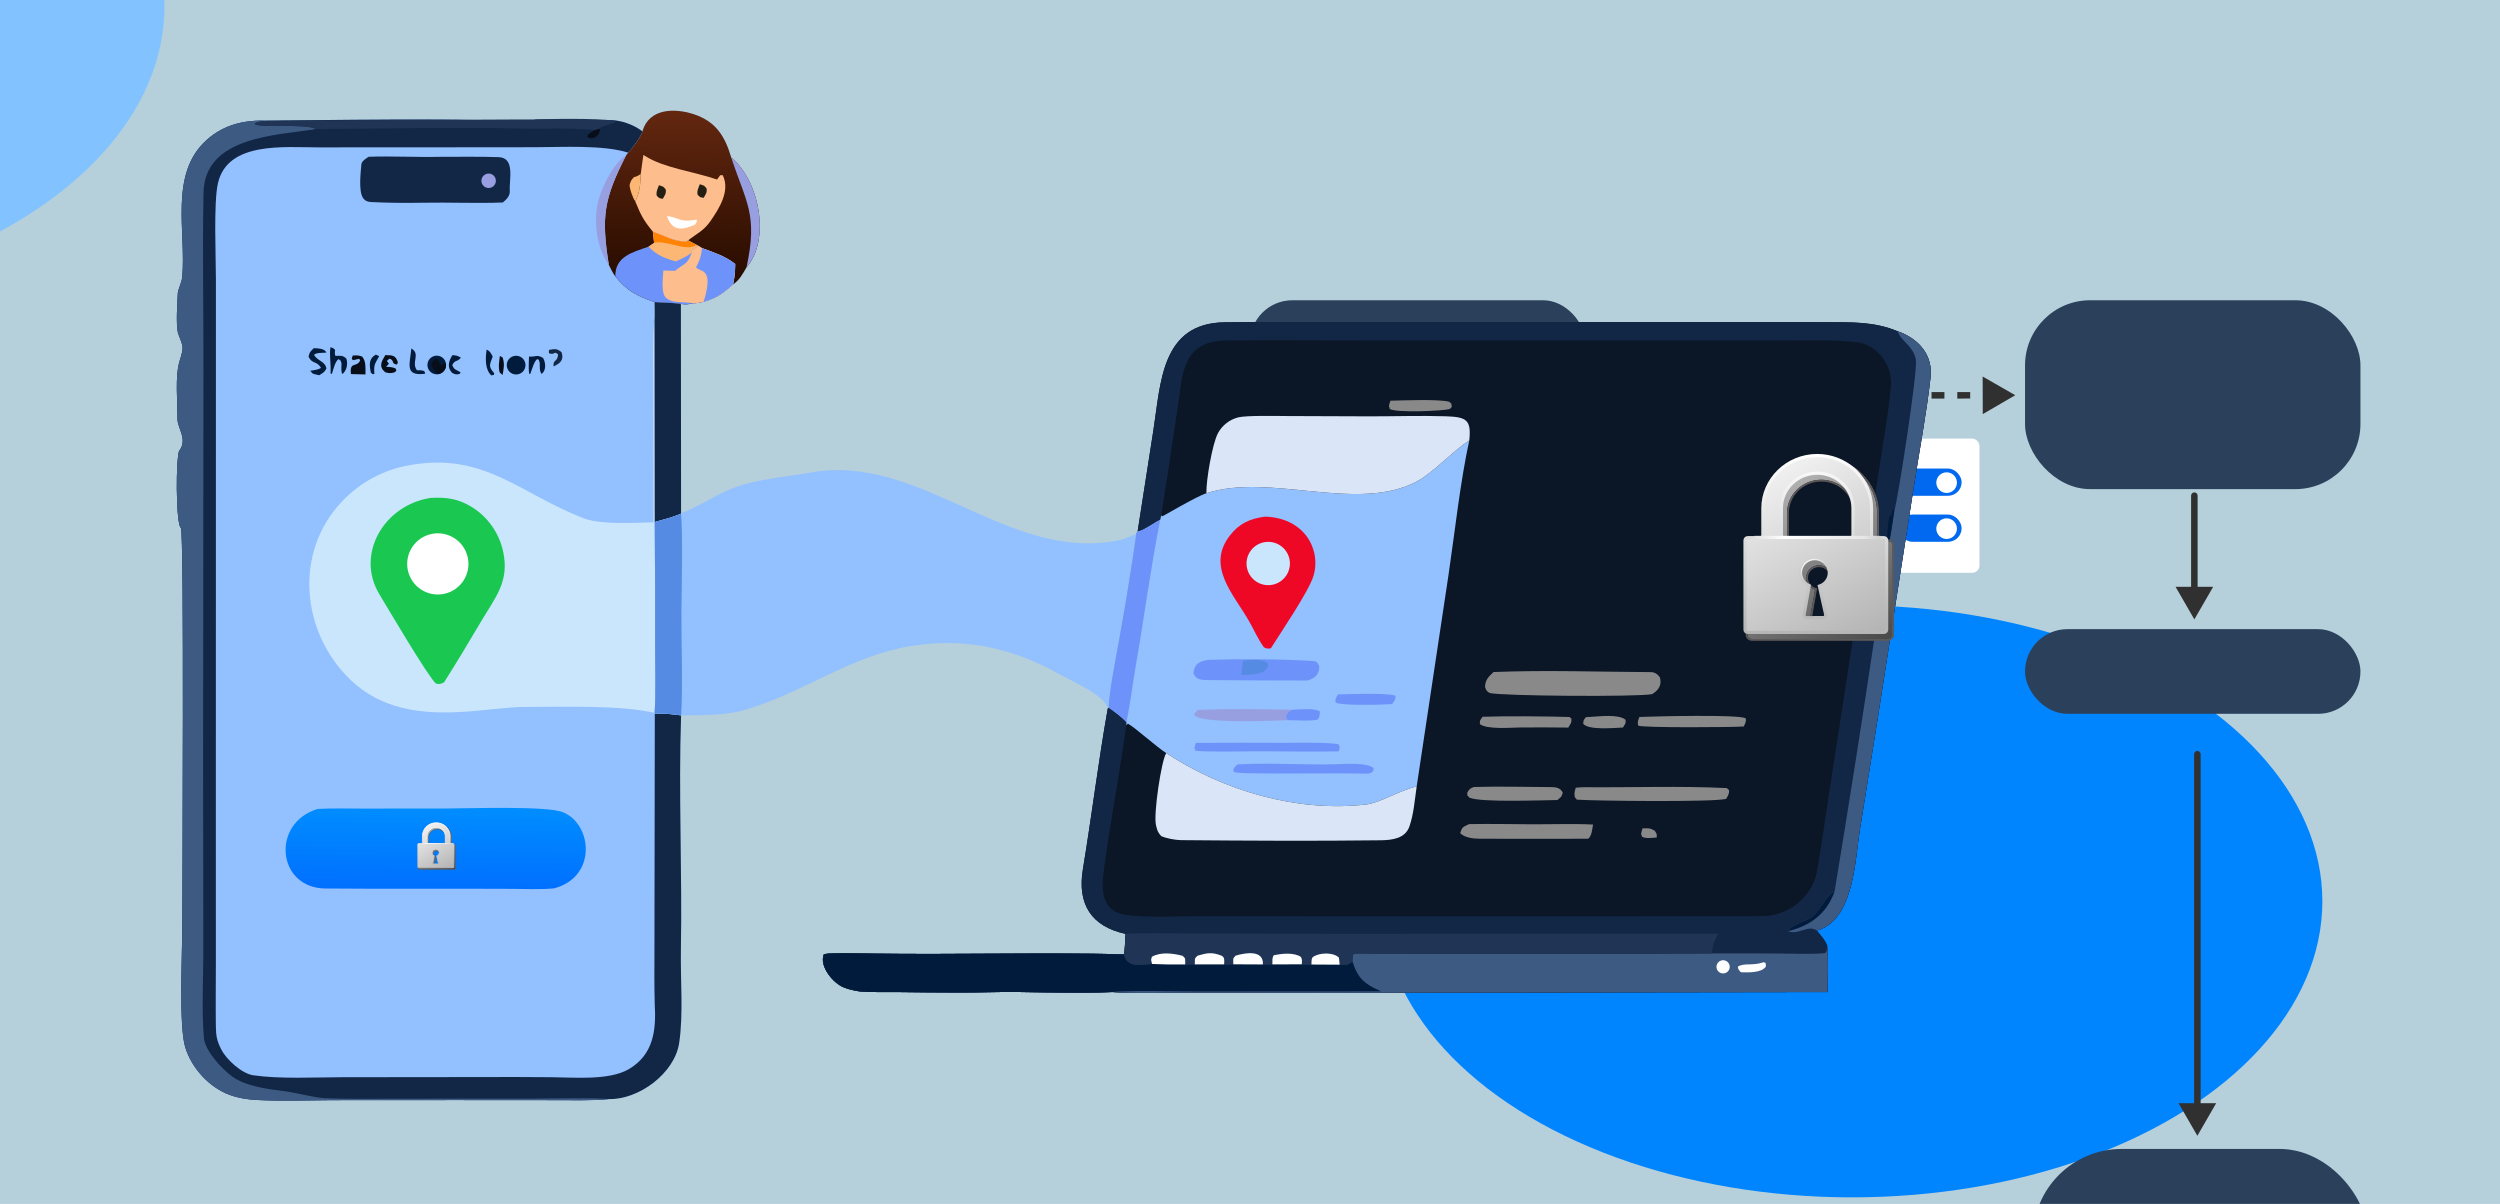
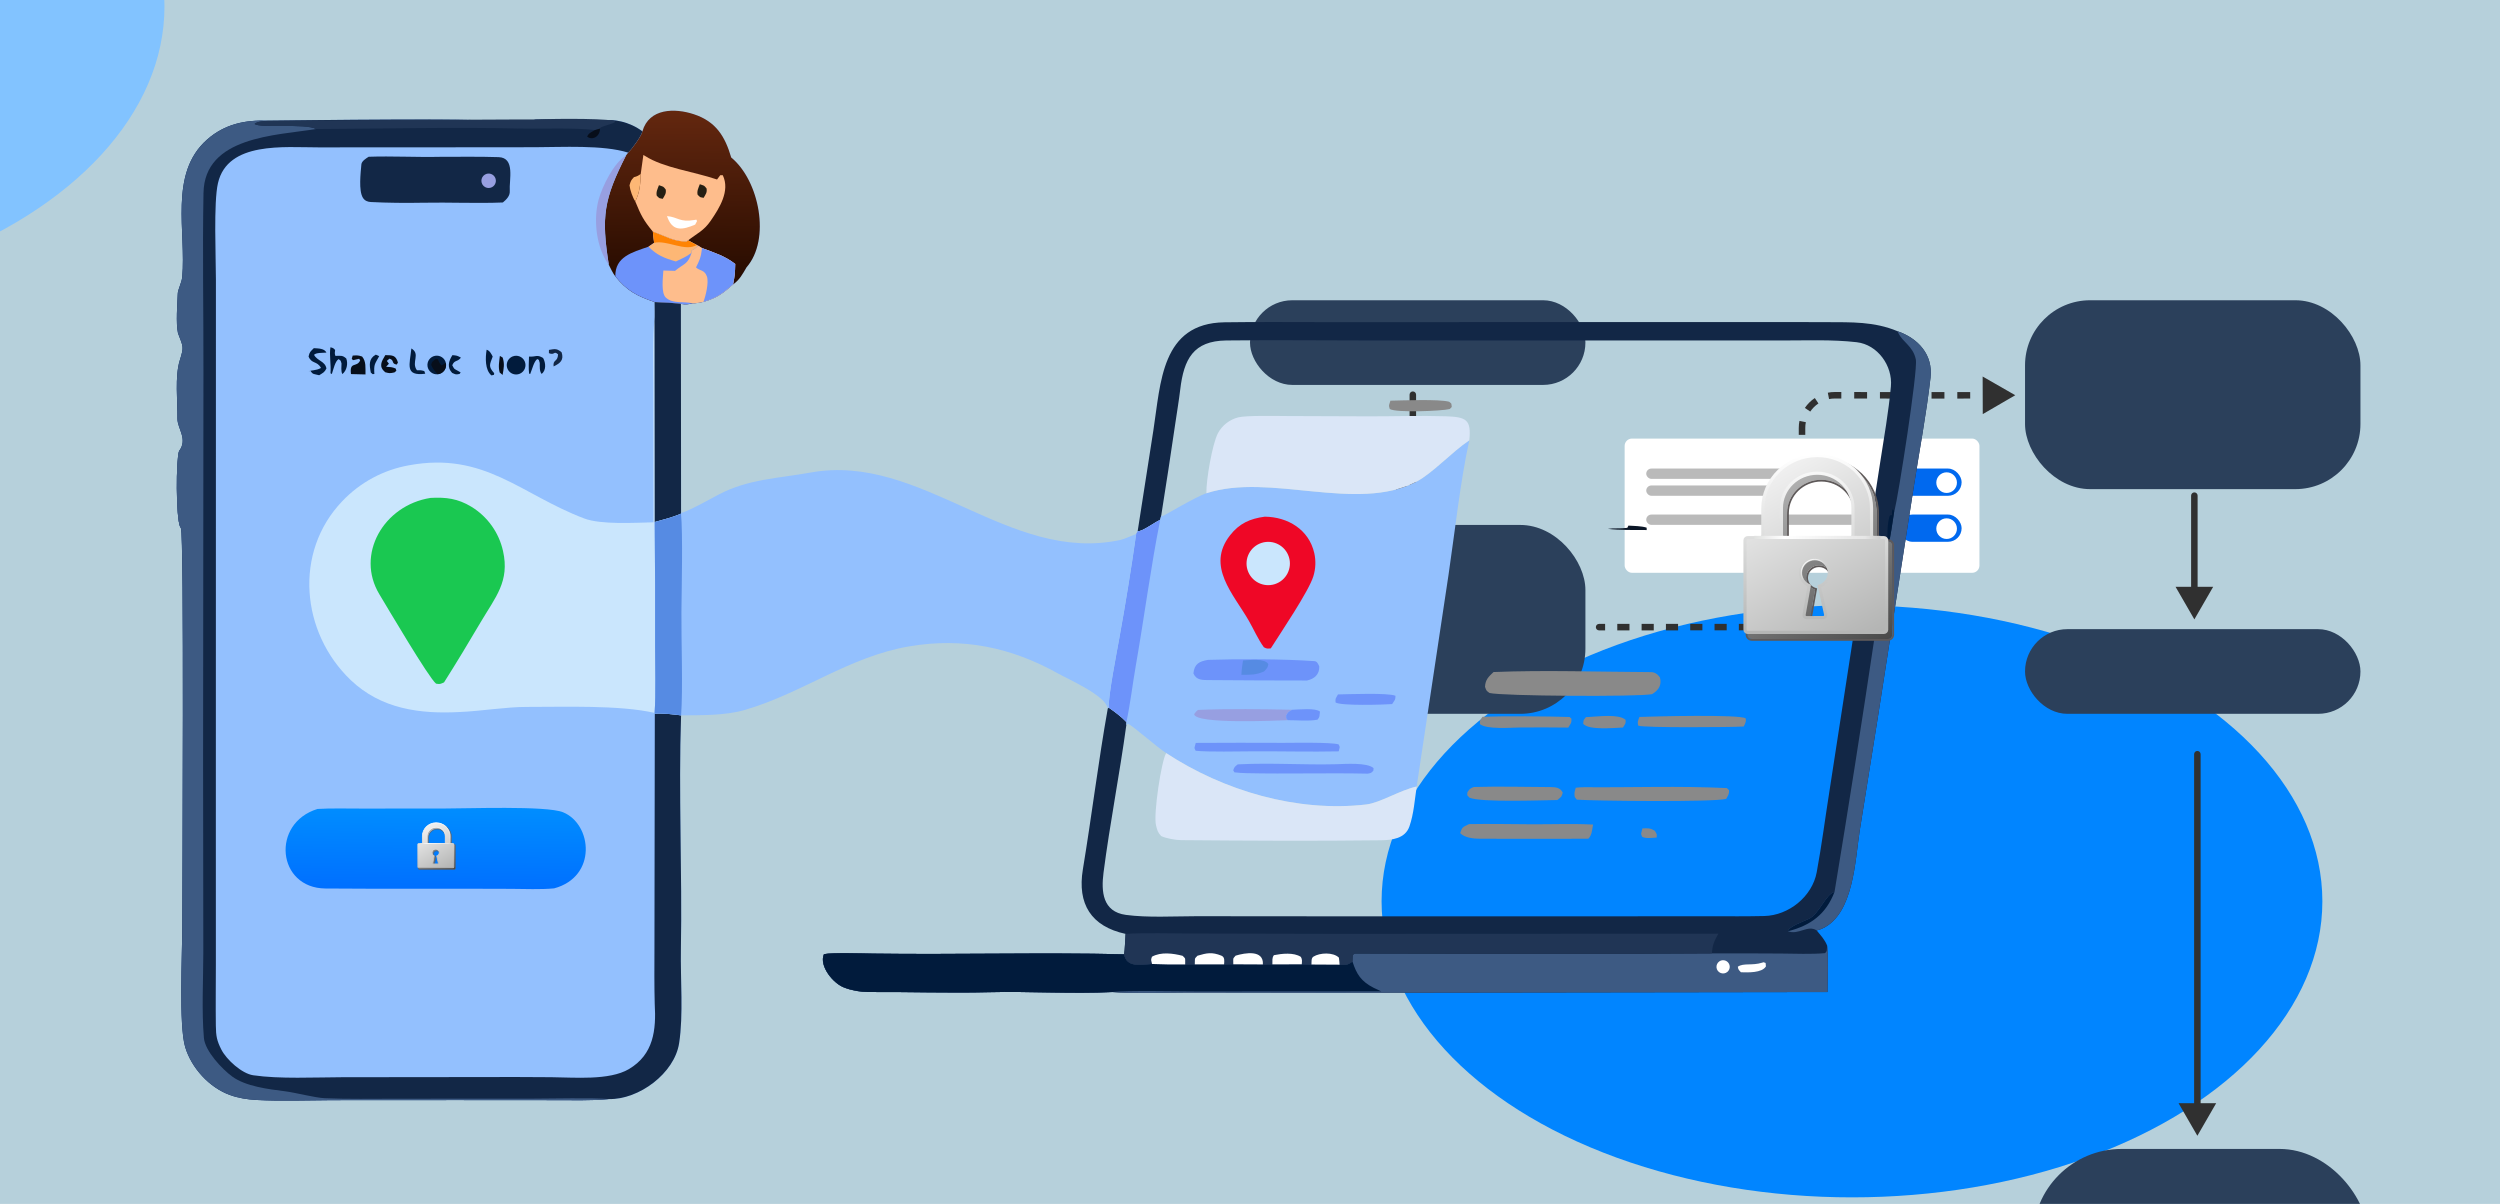
<svg xmlns="http://www.w3.org/2000/svg" width="380" height="183" viewBox="0 0 380 183" fill="none">
  <g clip-path="url(#clip0_5474_36181)">
    <rect width="380" height="183" fill="#B6D0DB" />
    <g filter="url(#filter0_f_5474_36181)">
      <ellipse cx="281.5" cy="137" rx="71.5" ry="45" fill="#0185FF" />
    </g>
    <g filter="url(#filter1_dddd_5474_36181)">
      <rect x="190" y="10" width="50.983" height="12.87" rx="6.435" fill="#2B405B" />
      <rect x="307.805" y="59.993" width="50.983" height="12.87" rx="6.435" fill="#2B405B" />
      <rect x="309" y="139" width="51" height="27" rx="13.5" fill="#2B405B" />
      <rect x="190" y="44.154" width="50.983" height="28.709" rx="9.9" fill="#2B405B" />
      <rect x="307.805" y="10" width="50.983" height="28.709" rx="9.9" fill="#2B405B" />
      <path d="M215.245 24.354C215.245 24.081 215.023 23.859 214.75 23.859C214.477 23.859 214.255 24.081 214.255 24.354H214.75H215.245ZM214.75 43.163L217.608 38.214H211.892L214.75 43.163ZM214.75 24.354H214.255V38.709H214.75H215.245V24.354H214.75Z" fill="#303030" />
      <path d="M278.893 24.442L278.892 24.937L278.893 24.442ZM306.321 24.435L301.362 21.593L301.38 27.308L306.321 24.435ZM273.907 29.407L274.402 29.407L274.402 29.407L273.907 29.407ZM273.897 54.706L274.392 54.706L274.392 54.706L273.897 54.706ZM268.922 59.683L268.921 60.178L268.921 60.178L268.922 59.683ZM243.062 59.193C242.789 59.193 242.568 59.415 242.568 59.688C242.568 59.962 242.79 60.183 243.063 60.183L243.063 59.688L243.062 59.193ZM243.063 59.688C243.063 60.183 243.063 60.183 243.063 60.183C243.063 60.183 243.063 60.183 243.063 60.183C243.063 60.183 243.063 60.183 243.063 60.183C243.063 60.183 243.063 60.183 243.063 60.183C243.064 60.183 243.064 60.183 243.064 60.183C243.065 60.183 243.066 60.183 243.067 60.183C243.069 60.183 243.073 60.183 243.078 60.183C243.088 60.183 243.103 60.183 243.123 60.183C243.163 60.183 243.222 60.183 243.3 60.183C243.455 60.183 243.684 60.183 243.978 60.182L243.978 59.687L243.978 59.192C243.683 59.193 243.454 59.193 243.299 59.193C243.222 59.193 243.162 59.193 243.123 59.193C243.103 59.193 243.088 59.193 243.078 59.193C243.073 59.193 243.069 59.193 243.066 59.193C243.065 59.193 243.064 59.193 243.063 59.193C243.063 59.193 243.063 59.193 243.063 59.193C243.063 59.193 243.063 59.193 243.063 59.193C243.062 59.193 243.062 59.193 243.062 59.193C243.062 59.193 243.062 59.193 243.062 59.193C243.062 59.193 243.062 59.193 243.063 59.688ZM245.827 59.686L245.827 60.181C246.379 60.181 247 60.181 247.68 60.18L247.68 59.685L247.68 59.19C247 59.191 246.378 59.191 245.827 59.191L245.827 59.686ZM249.524 59.684L249.524 60.179C250.113 60.179 250.731 60.179 251.372 60.179L251.371 59.684L251.371 59.189C250.73 59.189 250.113 59.189 249.524 59.19L249.524 59.684ZM253.22 59.683L253.22 60.178C253.823 60.178 254.441 60.178 255.069 60.178L255.069 59.682L255.068 59.188C254.44 59.188 253.823 59.188 253.22 59.188L253.22 59.683ZM256.914 59.682L256.915 60.177C257.525 60.177 258.142 60.177 258.762 60.177L258.762 59.682L258.762 59.187C258.142 59.187 257.525 59.187 256.914 59.187L256.914 59.682ZM260.61 59.681L260.61 60.176C261.227 60.176 261.843 60.176 262.457 60.176L262.457 59.681L262.457 59.187C261.843 59.187 261.227 59.187 260.61 59.187L260.61 59.681ZM264.306 59.682L264.305 60.177C264.929 60.177 265.545 60.177 266.153 60.177L266.153 59.682L266.153 59.187C265.546 59.187 264.929 59.187 264.306 59.187L264.306 59.682ZM267.999 59.683L267.999 60.178C268.31 60.178 268.618 60.178 268.921 60.178L268.922 59.683L268.922 59.188C268.618 59.188 268.311 59.188 267.999 59.188L267.999 59.683ZM268.922 59.683L268.921 60.178C269.286 60.178 269.643 60.143 269.989 60.074L269.893 59.589L269.797 59.103C269.514 59.159 269.222 59.188 268.922 59.188L268.922 59.683ZM271.686 58.845L271.962 59.256C272.558 58.856 273.071 58.343 273.47 57.746L273.059 57.471L272.647 57.196C272.32 57.685 271.899 58.106 271.411 58.434L271.686 58.845ZM273.803 55.678L274.288 55.774C274.357 55.428 274.392 55.071 274.392 54.706L273.897 54.706L273.402 54.706C273.402 55.006 273.373 55.299 273.317 55.581L273.803 55.678ZM273.897 54.706L274.392 54.706C274.392 54.368 274.393 54.018 274.393 53.656L273.898 53.655L273.403 53.655C273.403 54.017 273.403 54.368 273.402 54.706L273.897 54.706ZM273.898 51.547L274.393 51.547C274.394 50.868 274.394 50.163 274.394 49.438L273.899 49.437L273.404 49.437C273.404 50.162 273.404 50.867 273.403 51.546L273.898 51.547ZM273.9 47.328L274.395 47.328C274.396 46.636 274.396 45.931 274.396 45.22L273.901 45.22L273.406 45.219C273.406 45.931 273.406 46.635 273.405 47.328L273.9 47.328ZM273.902 43.111L274.397 43.111C274.398 42.409 274.398 41.705 274.398 41.002L273.903 41.002L273.408 41.002C273.408 41.704 273.408 42.409 273.407 43.111L273.902 43.111ZM273.904 38.893L274.399 38.894C274.4 38.183 274.4 37.478 274.4 36.785L273.905 36.785L273.41 36.785C273.41 37.478 273.41 38.182 273.409 38.893L273.904 38.893ZM273.906 34.676L274.401 34.676C274.401 33.952 274.401 33.247 274.402 32.567L273.907 32.566L273.412 32.566C273.411 33.246 273.411 33.952 273.411 34.676L273.906 34.676ZM273.907 30.458L274.402 30.458C274.402 30.096 274.402 29.745 274.402 29.407L273.907 29.407L273.412 29.407C273.412 29.745 273.412 30.096 273.412 30.458L273.907 30.458ZM273.907 29.407L274.402 29.407C274.402 29.107 274.431 28.815 274.487 28.532L274.002 28.436L273.516 28.339C273.448 28.685 273.412 29.042 273.412 29.407L273.907 29.407ZM274.749 26.644L275.16 26.92C275.488 26.433 275.911 26.013 276.401 25.687L276.127 25.275L275.852 24.863C275.255 25.261 274.74 25.772 274.339 26.367L274.749 26.644ZM277.922 24.535L278.017 25.021C278.3 24.965 278.593 24.936 278.892 24.937L278.893 24.442L278.894 23.947C278.529 23.946 278.172 23.982 277.826 24.05L277.922 24.535ZM278.893 24.442L278.892 24.937C279.225 24.937 279.555 24.938 279.881 24.938L279.881 24.443L279.882 23.948C279.556 23.948 279.226 23.947 278.894 23.947L278.893 24.442ZM281.84 24.445L281.839 24.94C282.507 24.941 283.159 24.941 283.796 24.942L283.797 24.447L283.797 23.952C283.16 23.951 282.508 23.951 281.84 23.95L281.84 24.445ZM285.75 24.448L285.75 24.943C286.424 24.944 287.079 24.944 287.715 24.945L287.716 24.45L287.716 23.955C287.079 23.954 286.424 23.954 285.751 23.953L285.75 24.448ZM289.676 24.451L289.676 24.945C290.35 24.946 291.001 24.946 291.629 24.946L291.629 24.451L291.629 23.956C291.001 23.956 290.35 23.956 289.676 23.956L289.676 24.451ZM293.594 24.451L293.594 24.946C294.277 24.946 294.93 24.946 295.553 24.945L295.552 24.451L295.552 23.956C294.93 23.956 294.277 23.956 293.594 23.956L293.594 24.451ZM297.509 24.45L297.51 24.945C298.208 24.944 298.862 24.944 299.471 24.943L299.47 24.448L299.47 23.953C298.861 23.954 298.208 23.954 297.509 23.955L297.509 24.45ZM301.428 24.446L301.429 24.941C302.17 24.94 302.821 24.939 303.386 24.938L303.385 24.443L303.384 23.948C302.82 23.949 302.169 23.95 301.427 23.951L301.428 24.446ZM278.893 24.442L278.892 24.937L278.893 24.442ZM306.321 24.435L301.362 21.593L301.38 27.308L306.321 24.435ZM273.907 29.407L274.402 29.407L274.402 29.407L273.907 29.407ZM273.897 54.706L274.392 54.706L274.392 54.706L273.897 54.706ZM268.922 59.683L268.921 60.178L268.921 60.178L268.922 59.683ZM243.062 59.193C242.789 59.193 242.568 59.415 242.568 59.688C242.568 59.962 242.79 60.183 243.063 60.183L243.063 59.688L243.062 59.193ZM243.063 59.688C243.063 60.183 243.063 60.183 243.063 60.183C243.063 60.183 243.063 60.183 243.063 60.183C243.063 60.183 243.063 60.183 243.063 60.183C243.063 60.183 243.063 60.183 243.063 60.183C243.064 60.183 243.064 60.183 243.064 60.183C243.065 60.183 243.066 60.183 243.067 60.183C243.069 60.183 243.073 60.183 243.078 60.183C243.088 60.183 243.103 60.183 243.123 60.183C243.163 60.183 243.222 60.183 243.3 60.183C243.455 60.183 243.684 60.183 243.978 60.182L243.978 59.687L243.978 59.192C243.683 59.193 243.454 59.193 243.299 59.193C243.222 59.193 243.162 59.193 243.123 59.193C243.103 59.193 243.088 59.193 243.078 59.193C243.073 59.193 243.069 59.193 243.066 59.193C243.065 59.193 243.064 59.193 243.063 59.193C243.063 59.193 243.063 59.193 243.063 59.193C243.063 59.193 243.063 59.193 243.063 59.193C243.062 59.193 243.062 59.193 243.062 59.193C243.062 59.193 243.062 59.193 243.062 59.193C243.062 59.193 243.062 59.193 243.063 59.688ZM245.827 59.686L245.827 60.181C246.379 60.181 247 60.181 247.68 60.18L247.68 59.685L247.68 59.19C247 59.191 246.378 59.191 245.827 59.191L245.827 59.686ZM249.524 59.684L249.524 60.179C250.113 60.179 250.731 60.179 251.372 60.179L251.371 59.684L251.371 59.189C250.73 59.189 250.113 59.189 249.524 59.19L249.524 59.684ZM253.22 59.683L253.22 60.178C253.823 60.178 254.441 60.178 255.069 60.178L255.069 59.682L255.068 59.188C254.44 59.188 253.823 59.188 253.22 59.188L253.22 59.683ZM256.914 59.682L256.915 60.177C257.525 60.177 258.142 60.177 258.762 60.177L258.762 59.682L258.762 59.187C258.142 59.187 257.525 59.187 256.914 59.187L256.914 59.682ZM260.61 59.681L260.61 60.176C261.227 60.176 261.843 60.176 262.457 60.176L262.457 59.681L262.457 59.187C261.843 59.187 261.227 59.187 260.61 59.187L260.61 59.681ZM264.306 59.682L264.305 60.177C264.929 60.177 265.545 60.177 266.153 60.177L266.153 59.682L266.153 59.187C265.546 59.187 264.929 59.187 264.306 59.187L264.306 59.682ZM267.999 59.683L267.999 60.178C268.31 60.178 268.618 60.178 268.921 60.178L268.922 59.683L268.922 59.188C268.618 59.188 268.311 59.188 267.999 59.188L267.999 59.683ZM268.922 59.683L268.921 60.178C269.286 60.178 269.643 60.143 269.989 60.074L269.893 59.589L269.797 59.103C269.514 59.159 269.222 59.188 268.922 59.188L268.922 59.683ZM271.686 58.845L271.962 59.256C272.558 58.856 273.071 58.343 273.47 57.746L273.059 57.471L272.647 57.196C272.32 57.685 271.899 58.106 271.411 58.434L271.686 58.845ZM273.803 55.678L274.288 55.774C274.357 55.428 274.392 55.071 274.392 54.706L273.897 54.706L273.402 54.706C273.402 55.006 273.373 55.299 273.317 55.581L273.803 55.678ZM273.897 54.706L274.392 54.706C274.392 54.368 274.393 54.018 274.393 53.656L273.898 53.655L273.403 53.655C273.403 54.017 273.403 54.368 273.402 54.706L273.897 54.706ZM273.898 51.547L274.393 51.547C274.394 50.868 274.394 50.163 274.394 49.438L273.899 49.437L273.404 49.437C273.404 50.162 273.404 50.867 273.403 51.546L273.898 51.547ZM273.9 47.328L274.395 47.328C274.396 46.636 274.396 45.931 274.396 45.22L273.901 45.22L273.406 45.219C273.406 45.931 273.406 46.635 273.405 47.328L273.9 47.328ZM273.902 43.111L274.397 43.111C274.398 42.409 274.398 41.705 274.398 41.002L273.903 41.002L273.408 41.002C273.408 41.704 273.408 42.409 273.407 43.111L273.902 43.111ZM273.904 38.893L274.399 38.894C274.4 38.183 274.4 37.478 274.4 36.785L273.905 36.785L273.41 36.785C273.41 37.478 273.41 38.182 273.409 38.893L273.904 38.893ZM273.906 34.676L274.401 34.676C274.401 33.952 274.401 33.247 274.402 32.567L273.907 32.566L273.412 32.566C273.411 33.246 273.411 33.952 273.411 34.676L273.906 34.676ZM273.907 30.458L274.402 30.458C274.402 30.096 274.402 29.745 274.402 29.407L273.907 29.407L273.412 29.407C273.412 29.745 273.412 30.096 273.412 30.458L273.907 30.458ZM273.907 29.407L274.402 29.407C274.402 29.107 274.431 28.815 274.487 28.532L274.002 28.436L273.516 28.339C273.448 28.685 273.412 29.042 273.412 29.407L273.907 29.407ZM274.749 26.644L275.16 26.92C275.488 26.433 275.911 26.013 276.401 25.687L276.127 25.275L275.852 24.863C275.255 25.261 274.74 25.772 274.339 26.367L274.749 26.644ZM277.922 24.535L278.017 25.021C278.3 24.965 278.593 24.936 278.892 24.937L278.893 24.442L278.894 23.947C278.529 23.946 278.172 23.982 277.826 24.05L277.922 24.535ZM278.893 24.442L278.892 24.937C279.225 24.937 279.555 24.938 279.881 24.938L279.881 24.443L279.882 23.948C279.556 23.948 279.226 23.947 278.894 23.947L278.893 24.442ZM281.84 24.445L281.839 24.94C282.507 24.941 283.159 24.941 283.796 24.942L283.797 24.447L283.797 23.952C283.16 23.951 282.508 23.951 281.84 23.95L281.84 24.445ZM285.75 24.448L285.75 24.943C286.424 24.944 287.079 24.944 287.715 24.945L287.716 24.45L287.716 23.955C287.079 23.954 286.424 23.954 285.751 23.953L285.75 24.448ZM289.676 24.451L289.676 24.945C290.35 24.946 291.001 24.946 291.629 24.946L291.629 24.451L291.629 23.956C291.001 23.956 290.35 23.956 289.676 23.956L289.676 24.451ZM293.594 24.451L293.594 24.946C294.277 24.946 294.93 24.946 295.553 24.945L295.552 24.451L295.552 23.956C294.93 23.956 294.277 23.956 293.594 23.956L293.594 24.451ZM297.509 24.45L297.51 24.945C298.208 24.944 298.862 24.944 299.471 24.943L299.47 24.448L299.47 23.953C298.861 23.954 298.208 23.954 297.509 23.955L297.509 24.45ZM301.428 24.446L301.429 24.941C302.17 24.94 302.821 24.939 303.386 24.938L303.385 24.443L303.384 23.948C302.82 23.949 302.169 23.95 301.427 23.951L301.428 24.446Z" fill="#303030" />
      <path d="M334.038 39.699C334.038 39.425 333.816 39.204 333.543 39.204C333.27 39.204 333.048 39.425 333.048 39.699H333.543H334.038ZM333.543 58.508L336.401 53.558H330.685L333.543 58.508ZM333.543 39.699H333.048V54.053H333.543H334.038V39.699H333.543Z" fill="#303030" />
      <path d="M334.495 79C334.495 78.727 334.273 78.505 334 78.505C333.727 78.505 333.505 78.727 333.505 79L334 79L334.495 79ZM334 137L336.858 132.05L331.142 132.05L334 137ZM334 79L333.505 79L333.505 132.545L334 132.545L334.495 132.545L334.495 79L334 79Z" fill="#303030" />
      <rect x="246.945" y="31.025" width="53.932" height="20.403" rx="1.114" fill="white" />
      <rect x="288.609" y="35.584" width="9.559" height="4.138" rx="2.069" fill="#0069EF" />
      <circle cx="295.886" cy="37.724" r="1.569" fill="white" />
      <rect x="288.609" y="42.576" width="9.559" height="4.138" rx="2.069" fill="#0069EF" />
      <circle cx="295.886" cy="44.716" r="1.569" fill="white" />
      <rect x="250.227" y="35.584" width="30.248" height="1.569" rx="0.785" fill="#BABABA" />
      <rect x="250.227" y="38.153" width="20.118" height="1.569" rx="0.785" fill="#BABABA" />
      <rect x="250.227" y="42.576" width="35.242" height="1.569" rx="0.785" fill="#BABABA" />
    </g>
    <g filter="url(#filter2_f_5474_36181)">
      <ellipse cx="-46.5" cy="1" rx="71.5" ry="45" fill="#82C3FF" />
    </g>
-     <path d="M172.924 80.745L175.314 65.403C176.438 58.172 176.509 49.134 186.119 48.989C191.538 48.908 196.969 48.969 202.389 48.965L235.467 48.955L265.314 48.955C269.418 48.954 273.523 48.941 277.627 48.966C281.415 48.989 284.867 48.853 288.428 50.346C291.545 51.428 293.837 53.894 293.442 57.391C292.811 62.971 291.738 68.537 290.881 74.092L285.497 108.64L282.679 126.25C281.97 130.788 281.769 138.891 277.038 141.118C276.75 141.255 276.448 141.36 276.137 141.43C276.758 142.184 277.375 142.832 277.729 143.74C277.917 145.602 277.809 148.817 277.777 150.79L202.306 150.904L180.653 150.872C177.78 150.875 171.619 151.054 169.043 150.79C163.018 151.11 156.455 150.653 150.37 150.813C144.274 150.974 138.052 150.743 131.945 150.787C130.871 150.795 129.425 150.537 128.422 150.146C126.692 149.581 124.442 146.811 125.24 145.036C126.543 144.759 131.131 144.926 132.718 144.948C145.403 145.127 158.189 144.749 170.862 145.05C170.97 144.467 171.043 142.634 171.087 141.953C165.85 140.811 163.726 137.409 164.597 132.139C165.94 124.023 166.94 115.781 168.384 107.684L168.526 107.554C168.473 105.639 169.726 99.297 170.097 97.227C171.067 91.886 171.936 86.528 172.704 81.154L172.924 80.745Z" fill="#0B1626" />
    <path d="M172.924 80.745L175.314 65.403C176.438 58.172 176.509 49.134 186.119 48.989C191.538 48.908 196.969 48.969 202.389 48.965L235.467 48.955L265.314 48.955C269.418 48.954 273.523 48.941 277.627 48.966C281.415 48.989 284.867 48.853 288.428 50.346C291.545 51.428 293.837 53.894 293.442 57.391C292.811 62.971 291.738 68.537 290.881 74.092L285.497 108.64L282.679 126.25C281.97 130.788 281.769 138.891 277.038 141.118C276.75 141.255 276.448 141.36 276.137 141.43C276.758 142.184 277.375 142.832 277.729 143.74C277.917 145.602 277.809 148.817 277.777 150.79L202.306 150.904L180.653 150.872C177.78 150.875 171.619 151.054 169.043 150.79C163.018 151.11 156.455 150.653 150.37 150.813C144.274 150.974 138.052 150.743 131.945 150.787C130.871 150.795 129.425 150.537 128.422 150.146C126.692 149.581 124.442 146.811 125.24 145.036C126.543 144.759 131.131 144.926 132.718 144.948C145.403 145.127 158.189 144.749 170.862 145.05C170.97 144.467 171.043 142.634 171.087 141.953C165.85 140.811 163.726 137.409 164.597 132.139C165.94 124.023 166.94 115.781 168.384 107.684L168.526 107.554C169.333 108.104 170.562 109.024 171.214 109.749L171.198 110.236C170.183 117.702 168.702 125.156 167.737 132.639C167.367 135.511 167.582 138.58 171.135 139.064C174.406 139.509 178.477 139.27 181.847 139.263L202.775 139.281L246.434 139.279L260.178 139.272C262.857 139.276 265.492 139.298 268.172 139.235C271.9 139.147 275.458 136.267 276.139 132.591C276.895 128.514 277.418 124.412 278.063 120.329L282.467 91.774L285.77 70.394C286.368 66.522 287.061 62.644 287.418 58.74C287.704 55.614 285.413 52.383 282.216 52.016C278.5 51.588 274.522 51.758 270.753 51.755L248.505 51.747L207.309 51.748C200.335 51.744 193.384 51.665 186.382 51.751C181.392 51.813 179.944 54.575 179.396 59.201C179.204 60.83 178.891 62.689 178.654 64.307C177.969 68.983 177.255 73.654 176.513 78.321L176.352 79.006C175.466 79.434 173.478 80.892 172.924 80.745Z" fill="#122746" />
    <path d="M277.729 143.74C277.917 145.602 277.809 148.817 277.777 150.79L202.306 150.904L180.653 150.872C177.78 150.875 171.619 151.053 169.043 150.79C163.018 151.11 156.455 150.653 150.37 150.813C144.274 150.974 138.052 150.743 131.945 150.787C130.871 150.795 129.425 150.537 128.422 150.146C126.692 149.581 124.442 146.811 125.24 145.036C126.543 144.759 131.131 144.926 132.718 144.948C145.403 145.127 158.189 144.749 170.862 145.05C171.278 147.145 173.369 146.603 175.113 146.523C176.851 146.599 178.413 146.603 180.151 146.59L181.61 146.576L186.062 146.58L187.462 146.566L191.959 146.588L193.405 146.577L197.872 146.571L199.345 146.601L203.62 146.626C204.574 146.687 204.827 146.721 205.575 146.148L205.612 145.169C205.706 145.095 205.801 145.022 205.895 144.948C221.426 144.989 245.597 145.048 260.215 144.921C263.72 144.906 267.225 144.912 270.73 144.938C272.737 144.957 275.448 145.065 277.393 144.878C277.764 144.579 277.652 144.394 277.729 143.74Z" fill="#3D5A83" />
    <path d="M169.043 150.79C163.018 151.11 156.455 150.653 150.37 150.813C144.274 150.974 138.052 150.743 131.945 150.787C130.871 150.795 129.425 150.537 128.422 150.146C126.692 149.581 124.442 146.811 125.24 145.036C126.543 144.759 131.131 144.926 132.718 144.948C145.403 145.127 158.189 144.749 170.862 145.05C171.278 147.145 173.369 146.603 175.113 146.523C176.851 146.599 178.413 146.603 180.151 146.59L181.61 146.576L186.062 146.58L187.462 146.566L191.959 146.588L193.405 146.577L197.872 146.571L199.345 146.602L203.62 146.626C204.574 146.687 204.827 146.721 205.575 146.148C206.196 148.095 206.909 149.18 208.793 150.144C209.173 150.335 209.558 150.515 209.948 150.685L181.973 150.702C179.468 150.7 171.218 150.522 169.043 150.79Z" fill="#011B3C" />
    <path d="M268.054 146.259L268.373 146.37L268.42 146.893C267.811 147.908 265.665 147.815 264.622 147.785C264.304 147.435 264.22 147.412 264.148 146.944C264.999 146.335 266.313 146.812 267.847 146.326L268.054 146.259Z" fill="white" />
    <path d="M261.321 146.142C261.763 145.825 262.378 145.915 262.71 146.346C263.042 146.778 262.971 147.395 262.549 147.739C262.264 147.972 261.876 148.031 261.535 147.894C261.193 147.757 260.954 147.446 260.91 147.082C260.865 146.717 261.023 146.357 261.321 146.142Z" fill="white" />
    <path d="M171.085 141.953C173.969 141.753 178.265 141.898 181.248 141.896L202.94 141.947L261.188 141.922C260.556 143.097 260.297 143.543 260.212 144.921C245.595 145.048 221.424 144.989 205.893 144.948C205.798 145.022 205.704 145.095 205.61 145.169L205.572 146.148C204.824 146.721 204.572 146.687 203.617 146.626L199.342 146.602L197.87 146.571L193.402 146.577L191.957 146.588L187.459 146.566L186.059 146.58L181.607 146.576L180.148 146.59C178.411 146.603 176.848 146.599 175.111 146.523C173.367 146.603 171.276 147.145 170.859 145.05C170.968 144.467 171.041 142.634 171.085 141.953Z" fill="#203555" />
    <path d="M175.111 146.523C174.963 145.83 174.898 146.004 175.099 145.42C176.479 144.65 178.304 144.911 179.756 145.282C180.287 145.8 180.123 145.597 180.148 146.59C178.411 146.603 176.848 146.599 175.111 146.523Z" fill="white" />
    <path d="M187.462 146.566C187.475 145.618 187.322 145.805 187.811 145.26C189.262 144.818 192.092 144.329 191.959 146.588L187.462 146.566Z" fill="white" />
    <path d="M193.402 146.577C193.422 145.966 193.325 145.62 193.631 145.187C194.839 144.945 196.651 144.735 197.736 145.451C197.963 145.861 197.898 146.101 197.87 146.571L193.402 146.577Z" fill="white" />
    <path d="M181.609 146.576C181.658 145.611 181.495 145.805 182.016 145.27C183.444 144.852 184.208 144.684 185.645 145.257C186.202 145.48 186.094 146.09 186.061 146.58L181.609 146.576Z" fill="white" />
    <path d="M199.344 146.601C199.368 146.216 199.278 145.639 199.636 145.413C200.606 144.799 202.642 144.706 203.514 145.56C203.556 145.916 203.605 146.268 203.619 146.626L199.344 146.601Z" fill="white" />
    <path d="M288.428 50.346C291.545 51.428 293.837 53.894 293.442 57.391C292.811 62.971 291.738 68.537 290.881 74.092L285.498 108.64L282.68 126.25C281.97 130.788 281.769 138.891 277.038 141.118C276.75 141.255 276.448 141.36 276.137 141.43C274.801 140.511 273.357 142.177 271.777 141.548C271.808 140.875 274.255 139.995 274.955 139.663C276.536 138.915 277.47 135.963 278.85 135.561C280.967 122.761 282.982 109.944 284.896 97.112C285.533 92.875 286.546 87.463 287.011 83.322C287.352 81.439 287.66 79.551 287.934 77.658C287.949 77.625 287.971 77.595 287.98 77.56C288.516 75.526 291.552 56.291 291.206 54.636C290.774 52.562 289.209 52.058 288.525 50.576C288.49 50.5 288.461 50.423 288.428 50.346Z" fill="#3D5A83" />
    <path d="M271.777 141.548C271.808 140.875 274.255 139.995 274.955 139.664C276.536 138.915 277.47 135.963 278.85 135.561C277.575 138.924 275.254 140.668 271.777 141.548Z" fill="#011B3C" />
    <path d="M287.009 83.322C286.767 82.583 286.845 78.916 287.304 78.323L287.593 78.304C287.571 77.899 287.515 77.747 287.701 77.393L287.932 77.658C287.658 79.551 287.35 81.439 287.009 83.322Z" fill="#011B3C" />
    <path d="M183.374 74.974C193.039 71.814 206.189 77.971 215.304 73.213C217.745 71.938 220.638 68.737 223.333 66.927C221.956 73.229 221.133 80.902 220.174 87.386L215.335 119.548C212.754 120.125 209.767 122.035 207.672 122.28C197.153 123.511 185.947 120.183 177.263 114.47C175.808 113.548 172.259 110.36 171.435 109.998L171.196 110.236L171.213 109.749C170.561 109.025 169.331 108.104 168.525 107.554C168.471 105.639 169.725 99.297 170.095 97.227C171.066 91.886 171.935 86.528 172.702 81.154L172.923 80.745C173.477 80.892 175.464 79.434 176.351 79.006L176.511 78.322L176.638 78.486C176.797 78.477 181.863 75.436 183.374 74.974Z" fill="#93C0FE" />
    <path d="M176.351 79.006C174.908 86.238 173.931 93.806 172.658 101.08C172.182 103.795 171.791 107.104 171.213 109.749C170.561 109.024 169.331 108.104 168.525 107.554C168.471 105.639 169.725 99.297 170.095 97.227C171.066 91.886 171.935 86.527 172.702 81.154L172.923 80.745C173.477 80.892 175.464 79.434 176.351 79.006Z" fill="#6D93FA" />
    <path d="M192.246 78.535C195.766 78.573 198.956 80.498 199.773 84.078C200.031 85.241 199.982 86.451 199.632 87.59C198.961 89.826 194.638 96.221 193.159 98.555C192.625 98.59 192.587 98.636 192.107 98.38C191.211 97.152 190.58 95.673 189.812 94.338C187.477 90.278 183.304 86.066 186.954 81.381C188.375 79.558 190 78.835 192.246 78.535Z" fill="#EF0726" />
    <path d="M191.781 82.513C193.513 81.969 195.359 82.927 195.91 84.655C196.461 86.383 195.508 88.231 193.78 88.787C192.043 89.346 190.182 88.389 189.629 86.652C189.075 84.915 190.04 83.059 191.781 82.513Z" fill="#CAE6FD" />
    <path d="M183.608 100.301C188.22 100.147 195.085 100.159 199.795 100.492C200.228 100.522 200.371 100.964 200.53 101.293C200.58 102.505 199.775 103.209 198.653 103.438C193.743 103.421 188.825 103.429 183.915 103.373C182.821 103.361 181.87 103.451 181.398 102.361C181.548 100.877 182.307 100.537 183.608 100.301Z" fill="#6D93FA" />
    <path d="M188.94 100.389C189.98 100.345 192.202 100.022 192.789 100.942C192.712 101.505 192.531 101.626 192.152 102.05C190.828 102.631 190.139 102.55 188.691 102.574C188.72 101.777 188.82 101.169 188.94 100.389Z" fill="#568BE3" />
    <path d="M188.129 116.188L188.391 116.174C193.227 115.927 198.233 116.29 203.084 116.161C204.481 116.125 207.798 115.869 208.781 116.753L208.751 117.144C208.41 117.526 208.391 117.493 207.905 117.598C201.78 117.458 195.651 117.662 189.525 117.522C188.889 117.508 188.26 117.47 187.628 117.395L187.449 117.083C187.628 116.553 187.701 116.529 188.129 116.188Z" fill="#6D93FA" />
    <path d="M181.757 112.922C186.202 112.895 190.646 112.892 195.091 112.913C196.589 112.912 202.239 112.8 203.461 113.14C203.736 113.633 203.647 113.479 203.481 114.206C199.235 114.299 194.729 114.177 190.447 114.201C188.249 114.213 183.743 114.32 181.739 114.116C181.459 113.587 181.572 113.695 181.757 112.922Z" fill="#6D93FA" />
    <path d="M195.735 109.469C193.877 109.528 181.769 110.101 181.512 108.568C181.62 108.371 181.971 107.91 182.176 107.902C186.744 107.713 191.882 107.78 196.414 107.884C195.838 108.182 195.812 108.187 195.5 108.732C195.527 109.313 195.416 109.089 195.735 109.469Z" fill="#979FE1" />
    <path d="M203.367 105.553C204.962 105.527 210.979 105.279 212.112 105.757C212.111 106.436 212.025 106.334 211.607 107.021C210.333 107.116 203.749 107.316 203.001 106.768C202.973 106.064 202.994 106.265 203.367 105.553Z" fill="#6D93FA" />
    <path d="M196.414 107.884C197.429 107.848 199.968 107.58 200.637 108.163C200.536 108.88 200.649 108.924 200.262 109.391C198.807 109.658 197.227 109.458 195.735 109.469C195.416 109.089 195.527 109.313 195.5 108.733C195.812 108.187 195.838 108.182 196.414 107.884Z" fill="#6D93FA" />
    <path d="M183.374 74.974C183.313 73.098 184.259 67.46 185.137 65.826C185.787 64.638 186.901 63.773 188.215 63.439C189.418 63.126 194.205 63.232 195.663 63.238L208.116 63.285C211.982 63.292 215.888 63.15 219.745 63.275C222.914 63.377 223.656 63.804 223.333 66.927C220.638 68.736 217.745 71.938 215.304 73.212C206.189 77.971 193.039 71.814 183.374 74.974Z" fill="#DAE6F7" />
    <path d="M177.264 114.47C185.949 120.183 197.155 123.511 207.673 122.28C209.768 122.035 212.756 120.125 215.337 119.547C215.033 121.591 214.898 123.7 214.229 125.627C213.592 127.46 211.605 127.7 209.861 127.722C199.752 127.85 189.616 127.788 179.507 127.701C178.686 127.694 177.213 127.429 176.488 127.078C175.945 126.469 175.919 126.237 175.715 125.448C175.287 123.789 176.55 115.51 177.264 114.47Z" fill="#DAE6F7" />
    <path d="M247.524 79.891C248.354 79.94 249.533 79.955 250.288 80.204L250.297 80.566C248.556 80.554 246.045 80.604 244.391 80.385C245.33 80.241 246.247 80.384 247.349 80.23L247.524 79.891Z" fill="#0B1626" />
    <path d="M227.018 102.15C234.854 101.83 243.092 102.125 250.956 102.162C251.55 102.165 251.991 102.508 252.313 102.972C252.614 104.145 252.109 104.909 251.116 105.512C248.858 105.947 228.244 105.803 226.407 105.335C225.904 104.973 225.932 104.992 225.723 104.4C225.773 103.299 226.258 102.873 227.018 102.15Z" fill="#898989" />
    <path d="M239.517 119.735C239.835 119.708 240.32 119.651 240.766 119.655C247.964 119.722 255.304 119.435 262.48 119.791C262.589 119.895 262.698 119.998 262.807 120.101C262.872 120.666 262.665 120.898 262.381 121.429C260.471 121.946 242.302 121.739 239.678 121.549L239.363 121.152C239.262 120.497 239.331 120.395 239.517 119.735Z" fill="#898989" />
    <path d="M223.285 125.265C226.436 125.205 229.581 125.272 232.734 125.29C235.826 125.308 239.069 125.174 242.145 125.333C241.995 126.146 241.963 127.006 241.414 127.489C235.935 127.495 230.408 127.516 224.927 127.489C223.982 127.484 222.613 127.346 221.945 126.632C222.268 125.701 222.268 125.764 223.285 125.265Z" fill="#898989" />
    <path d="M224.018 119.624C227.831 119.508 231.965 119.622 235.799 119.638C236.561 119.641 237.218 119.773 237.539 120.5C237.273 121.271 237.392 121.01 236.727 121.605C234.209 121.635 225.119 121.991 223.365 121.25C222.934 120.76 223.017 121.031 223.044 120.431C223.4 119.893 223.41 119.874 224.018 119.624Z" fill="#898989" />
    <path d="M249.198 108.978C251.273 108.892 264.459 108.558 265.341 109.193C265.463 109.686 265.265 109.952 265.048 110.426C263.498 110.549 249.568 110.647 249.01 110.293C248.859 109.713 248.974 109.575 249.198 108.978Z" fill="#898989" />
    <path d="M225.339 108.949C228.589 108.825 235.052 108.872 238.573 108.984C238.668 109.07 238.763 109.156 238.859 109.242C238.875 109.979 238.801 109.842 238.381 110.593C235.95 110.561 233.52 110.556 231.09 110.577C229.66 110.592 225.99 110.904 224.947 110.066C224.93 109.396 224.926 109.614 225.339 108.949Z" fill="#898989" />
    <path d="M211.343 60.904C213.264 60.867 218.661 60.642 220.264 61.062C220.724 61.453 220.574 61.207 220.667 61.859L220.361 62.176C219.12 62.481 212.254 62.762 211.248 62.174C211.045 61.507 211.118 61.694 211.343 60.904Z" fill="#898989" />
    <path d="M241.061 109.003L241.531 108.98C242.999 108.908 246.071 108.491 247.096 109.419C247.117 110.076 247.075 109.916 246.689 110.586C245.36 110.628 241.481 111.033 240.648 110.015C240.713 109.337 240.644 109.589 241.061 109.003Z" fill="#898989" />
    <path d="M249.653 125.918C250.508 125.885 250.821 125.844 251.536 126.281C251.873 126.9 251.844 126.656 251.815 127.306C251.115 127.345 250.189 127.495 249.61 127.202C249.342 126.645 249.472 126.697 249.653 125.918Z" fill="#898989" />
    <path d="M97.647 19.962C98.669 16.422 102.579 16.413 105.464 17.364C108.842 18.479 110.207 20.751 111.14 23.938C115.424 27.452 117.171 36.406 113.471 40.633C112.908 41.607 112.39 42.584 111.43 43.223C109.846 44.607 108.973 45.28 106.919 45.881C106.404 45.976 105.783 46.123 105.27 46.105C104.475 46.269 104.285 46.338 103.497 46.186L103.523 77.939L103.508 78.085C102.182 78.656 100.901 78.97 99.514 79.348C99.572 85.63 99.592 91.912 99.573 98.194C99.572 101.096 99.694 105.531 99.501 108.362L99.531 108.504C100.463 108.347 102.527 108.602 103.524 108.735C103.119 120.543 103.712 132.566 103.496 144.389C103.416 148.831 103.889 154.277 103.226 158.566C102.518 163.15 97.106 167.164 92.538 167.06C90.462 167.32 86.308 167.227 84.053 167.226L69.347 167.214L50.5 167.226C46.68 167.242 42.786 167.405 38.975 167.195C37.597 167.12 36.24 166.91 34.939 166.437C31.802 165.297 29.108 162.337 28.148 159.157C27.159 155.878 27.701 144.913 27.705 140.894C27.711 135.024 28.007 81.189 27.491 80.266C27.457 80.204 27.417 80.146 27.379 80.086C26.728 78.635 26.74 69.86 27.219 68.556C28.597 66.732 26.947 65.149 26.967 63.607C27 61.008 26.565 57.235 27.315 54.811C27.98 52.662 27.87 52.804 27.054 50.644C26.718 49.185 26.956 46.172 27.019 44.598C27.042 44.029 27.618 42.936 27.692 42.143C28.336 35.282 25.612 26.395 31.469 21.223C34.157 18.843 37.313 18.208 40.707 18.345C45.378 18.317 75.338 17.771 77.851 18.676C79.31 18.756 80.035 18.526 81.431 18.161C85 18 87.818 18.927 91.402 18.606C92.254 18.078 93.463 18.243 94.419 18.465C95.586 18.739 96.684 19.248 97.647 19.962Z" fill="#93C0FE" />
    <path d="M99.493 45.906C100.096 45.949 103.17 46.07 103.499 46.186L103.525 77.938L103.511 78.085C102.184 78.656 100.903 78.97 99.516 79.348C99.574 85.63 99.594 91.912 99.575 98.194C99.574 101.096 99.696 105.531 99.503 108.361C94.149 107.132 85.576 107.466 80.099 107.451C76.958 107.443 73.107 108.094 69.86 108.226C63.816 108.553 57.909 107.759 53.318 103.378C45.756 96.16 44.609 83.944 52.011 76.196C54.727 73.326 58.296 71.406 62.19 70.72C73.653 68.616 79.157 75.155 88.791 78.803C91.363 79.777 96.408 79.454 99.334 79.392L99.31 58.244C99.308 56.594 99.194 50.208 99.486 48.842C99.543 48.063 99.497 46.728 99.493 45.906Z" fill="#CAE6FD" />
    <path d="M99.491 45.906C100.094 45.949 103.168 46.07 103.497 46.186L103.523 77.938L103.509 78.085C102.182 78.656 100.901 78.97 99.514 79.348L99.484 48.842C99.541 48.063 99.495 46.728 99.491 45.906Z" fill="#122746" />
    <path d="M65.447 75.681C67.786 75.553 69.597 75.779 71.645 77.023C74.102 78.522 75.841 80.956 76.461 83.764C77.502 88.382 75.295 90.779 73.07 94.555C71.26 97.626 69.4 100.714 67.493 103.724C66.913 103.981 66.883 104.017 66.283 103.917C65.185 103.071 58.827 92.251 57.671 90.342C54.011 84.296 58.291 76.802 65.447 75.681Z" fill="#1AC851" />
-     <path d="M65.16 81.275C67.608 80.511 70.214 81.869 70.988 84.312C71.761 86.756 70.411 89.363 67.968 90.144C65.512 90.93 62.886 89.572 62.109 87.117C61.331 84.662 62.699 82.043 65.16 81.275Z" fill="white" />
    <path d="M77.851 18.676C79.31 18.756 80.035 18.526 81.431 18.161C85.5 18 87.818 18.927 91.402 18.606C92.254 18.078 93.463 18.243 94.419 18.465C95.586 18.739 96.684 19.248 97.647 19.962C97.5 20.689 96.017 22.717 95.481 23.199C91.657 21.992 85.384 22.374 81.248 22.378L63.689 22.395L48.395 22.401C43.245 22.408 34.605 21.452 33.131 27.831C32.449 30.782 32.818 39.106 32.819 42.492L32.817 67.99L32.808 127.238L32.812 146.466C32.811 149.609 32.768 152.767 32.808 155.906C32.828 157.481 32.961 158.188 33.644 159.534C34.421 161.065 36.75 163.182 38.481 163.439C42.442 164.027 47.96 163.751 51.998 163.737L72.826 163.714C76.486 163.696 80.146 163.703 83.806 163.734C87.254 163.763 92.609 164.264 95.591 162.504C99.361 160.278 99.753 156.545 99.518 152.59C99.442 149.814 99.467 146.857 99.476 144.072L99.531 108.504C100.463 108.347 102.527 108.602 103.524 108.735C103.119 120.542 103.712 132.566 103.496 144.389C103.416 148.831 103.889 154.277 103.226 158.566C102.518 163.15 97.106 167.164 92.538 167.06C90.462 167.32 86.308 167.227 84.053 167.226L69.347 167.214L50.5 167.226C46.68 167.242 42.786 167.405 38.975 167.195C37.597 167.12 36.24 166.91 34.939 166.437C31.802 165.297 29.108 162.337 28.148 159.156C27.159 155.878 27.701 144.913 27.705 140.894C27.711 135.024 28.007 81.189 27.491 80.265C27.457 80.204 27.417 80.146 27.379 80.086C26.728 78.635 26.74 69.86 27.219 68.556C28.597 66.732 26.947 65.149 26.967 63.607C27 61.008 26.565 57.235 27.315 54.811C27.98 52.662 27.87 52.803 27.054 50.644C26.718 49.185 26.956 46.172 27.019 44.598C27.042 44.029 27.618 42.936 27.692 42.143C28.336 35.282 25.612 26.395 31.469 21.223C34.157 18.843 37.313 18.208 40.707 18.345C45.378 18.317 75.338 17.77 77.851 18.676Z" fill="#122746" />
    <path d="M27.219 68.556C28.597 66.732 26.947 65.149 26.967 63.607C27 61.008 26.565 57.235 27.315 54.811C27.98 52.662 27.87 52.804 27.054 50.644C26.718 49.185 26.956 46.172 27.019 44.598C27.042 44.029 27.618 42.936 27.692 42.143C28.336 35.282 25.612 26.395 31.469 21.223C34.157 18.843 37.313 18.208 40.707 18.345C40.015 18.447 39.135 18.431 38.691 18.844C39.68 19.544 46.348 18.711 48.056 19.611C41.903 20.603 31.087 20.735 30.931 29.33C30.765 38.387 30.942 47.483 30.923 56.543L30.869 115.807L30.904 144.795C30.899 148.939 30.639 153.663 30.993 157.768C31.166 159.762 33.751 162.504 35.303 163.638C37.361 165.143 40.812 165.556 43.324 165.874C44.937 166.079 47.901 166.864 49.344 166.927C52.84 167.081 56.706 167.006 60.224 167.005L81.041 166.994C83.464 166.993 90.335 166.83 92.538 167.06C90.462 167.32 86.308 167.227 84.053 167.226L69.347 167.214L50.5 167.226C46.68 167.242 42.786 167.405 38.975 167.195C37.597 167.12 36.24 166.91 34.939 166.437C31.802 165.297 29.108 162.337 28.148 159.157C27.159 155.878 27.701 144.913 27.705 140.894C27.711 135.024 28.007 81.189 27.491 80.266C27.457 80.204 27.417 80.146 27.379 80.086C26.728 78.635 26.74 69.86 27.219 68.556Z" fill="#3D5A83" />
    <path d="M27.22 68.556C27.625 70.037 27.788 78.832 27.381 80.086C26.73 78.635 26.741 69.86 27.22 68.556Z" fill="#3D5A83" />
    <path d="M78 18.161C79.5 18.161 80.058 18.161 81.431 18.161C85 18 93.5 18 93.5 18.5C93.367 18.846 91.123 19.197 91.196 19.55L90.433 19.765C87.111 19.388 82.521 19.611 79.02 19.54C69.301 19.3 57.829 19.567 48.057 19.612C46.349 18.711 39.681 19.544 38.691 18.844C39.136 18.431 40.016 18.447 40.708 18.345C45.379 18.317 75 18.161 78 18.161Z" fill="#203555" />
    <path d="M91.197 19.55C91.206 20.823 89.957 21.378 89.246 20.757C89.504 20.201 89.812 20.137 90.434 19.765L91.197 19.55Z" fill="#070E1A" />
    <path d="M97.648 19.962C98.67 16.422 102.58 16.413 105.465 17.364C108.844 18.479 110.208 20.751 111.142 23.938C115.425 27.452 117.173 36.406 113.472 40.633C112.91 41.607 112.391 42.584 111.431 43.223C109.848 44.607 108.975 45.28 106.921 45.881C106.405 45.976 105.785 46.123 105.272 46.105C104.477 46.269 104.286 46.338 103.499 46.186C103.17 46.07 100.095 45.949 99.493 45.906C96.819 45.005 95.275 44.191 93.529 42.014C93.153 41.532 92.826 40.815 92.541 40.257C91.37 32.912 91.789 30.246 95.144 23.652L95.482 23.199C96.019 22.717 97.502 20.689 97.648 19.962Z" fill="url(#paint0_linear_5474_36181)" />
    <path d="M99.235 35.217C101.066 35.839 102.404 36.747 104.335 36.706L104.591 36.539L105.911 37.245L106.154 37.361L106.698 37.706C108.508 38.385 110.226 38.92 111.753 40.126C111.728 41.48 111.688 41.902 111.431 43.223C109.847 44.607 108.974 45.28 106.92 45.881C106.405 45.976 105.784 46.123 105.271 46.105C104.476 46.269 104.286 46.339 103.498 46.186C103.169 46.07 100.094 45.949 99.492 45.906C96.818 45.006 95.274 44.191 93.528 42.014C93.479 39.019 96.065 38.367 98.572 37.496L99.423 36.906L99.235 35.217Z" fill="#6D93FA" />
    <path d="M106.155 37.361L106.699 37.706C108.509 38.385 110.227 38.92 111.754 40.126C111.729 41.48 111.689 41.902 111.432 43.223C109.848 44.607 108.975 45.28 106.921 45.881C106.406 45.976 105.785 46.123 105.272 46.105C104.007 45.772 102.282 46.23 101.21 45.237C100.456 44.54 100.772 42.169 100.83 41.117L102.605 41.171C103.978 40.018 104.529 40.246 105.127 38.414L105.129 38.084C105.603 37.835 105.737 37.706 106.155 37.361Z" fill="#FEBD8C" />
    <path d="M106.698 37.706C108.508 38.385 110.225 38.92 111.752 40.126C111.727 41.48 111.687 41.902 111.43 43.223C109.847 44.607 108.974 45.28 106.919 45.881C107.249 45.056 107.777 42.914 107.447 42.009C107.066 40.966 106.371 41.208 105.793 40.648C106.325 39.553 106.542 39.16 106.673 37.952L106.698 37.706Z" fill="#6D93FA" />
    <path d="M99.237 35.217C101.068 35.839 102.406 36.747 104.337 36.706L104.593 36.539L105.913 37.245L106.155 37.361C105.738 37.706 105.604 37.835 105.129 38.084L105.128 38.414C104.371 39.013 103.601 39.331 102.731 39.744C100.984 39.243 99.845 38.791 98.574 37.496L99.425 36.906L99.237 35.217Z" fill="#FDB775" />
    <path d="M99.234 35.217C101.065 35.839 102.403 36.747 104.335 36.706L104.59 36.539L105.91 37.245C104.097 38.306 101.468 36.458 99.422 36.906L99.234 35.217Z" fill="#FE8304" />
    <path d="M97.795 23.546L98.031 23.698C100.918 25.537 105.345 26.049 108.99 27.283L109.475 26.635L109.859 26.631C111.015 29.007 109.335 31.645 108.033 33.547C106.971 35.099 105.915 35.497 104.593 36.539L104.337 36.706C102.406 36.747 101.068 35.839 99.237 35.217C97.752 33.402 97.452 32.754 96.562 30.619C97.257 29.212 97.343 27.987 97.389 26.444C97.51 25.476 97.645 24.51 97.795 23.546Z" fill="#FEBD8C" />
    <path d="M101.383 32.846C103.084 32.995 103.271 33.835 105.583 33.432L105.851 33.384L105.948 33.612L105.664 34.142C105.442 34.236 105.217 34.325 104.989 34.407C103.106 35.099 102.04 34.761 101.383 32.846Z" fill="white" />
    <path d="M100.161 28.149C100.908 28.431 100.753 28.256 101.192 28.808C101.276 29.439 101.075 29.633 100.738 30.224C100.05 30.072 100.339 30.226 99.83 29.757C99.686 29.193 99.953 28.712 100.161 28.149Z" fill="#251F13" />
    <path d="M106.372 28C107.119 28.281 106.964 28.107 107.403 28.659C107.487 29.289 107.285 29.484 106.949 30.074C106.261 29.922 106.55 30.077 106.041 29.607C105.897 29.043 106.164 28.562 106.372 28Z" fill="#251F13" />
-     <path d="M111.141 23.938C115.424 27.452 117.172 36.406 113.471 40.633C115.227 32.586 113.412 30.804 111.141 23.938Z" fill="#979FE1" />
    <path d="M97.389 26.444C97.343 27.987 97.257 29.212 96.562 30.619C96.175 30.054 95.756 28.864 95.688 28.168C95.874 27.512 95.897 27.419 96.362 26.926C96.844 26.81 96.976 26.727 97.389 26.444Z" fill="#FDB775" />
    <path d="M95.144 23.652C91.789 30.246 91.369 32.912 92.541 40.257C90.621 37.644 90.154 33.393 90.993 30.334C91.547 28.313 93.302 24.738 95.144 23.652Z" fill="#979FE1" />
    <path d="M48.267 122.96C50.213 122.836 52.929 122.908 54.922 122.904L67.309 122.898C70.793 122.911 83.05 122.434 85.581 123.462C90.012 125.263 90.811 133.256 84.229 135.031C82.244 135.228 79.693 135.117 77.664 135.105C68.267 135.051 58.857 135.136 49.464 135.052C42.109 134.986 41.154 125.137 48.267 122.96Z" fill="url(#paint1_linear_5474_36181)" />
    <g filter="url(#filter3_d_5474_36181)">
      <path fill-rule="evenodd" clip-rule="evenodd" d="M63.774 128.293H64.295V128.232V127.222C64.295 126.645 64.538 126.12 64.929 125.739V125.739C65.32 125.358 65.86 125.122 66.455 125.122C67.048 125.122 67.588 125.358 67.98 125.739L67.98 125.739C68.371 126.12 68.614 126.645 68.614 127.222V128.232V128.293H69.029C69.122 128.293 69.198 128.367 69.198 128.457V131.912C69.198 132.002 69.122 132.076 69.029 132.076H63.774C63.681 132.076 63.605 132.002 63.605 131.912V128.457C63.605 128.367 63.681 128.293 63.774 128.293ZM65.134 128.293H67.775V128.232V127.211C67.775 126.858 67.626 126.536 67.387 126.304L67.387 126.304C67.148 126.071 66.818 125.927 66.455 125.927C66.091 125.927 65.761 126.071 65.522 126.304C65.283 126.536 65.134 126.858 65.134 127.211V128.232V128.293ZM66.465 130.184L66.732 131.38L66.001 131.383L66.216 130.171C66.016 130.108 65.871 129.926 65.871 129.712C65.871 129.446 66.093 129.23 66.367 129.23C66.64 129.23 66.862 129.446 66.862 129.712C66.862 129.945 66.691 130.139 66.465 130.184Z" fill="url(#paint2_linear_5474_36181)" />
      <path d="M66.455 125.087C67.058 125.087 67.606 125.327 68.003 125.713L68.005 125.714V125.715C68.402 126.101 68.649 126.635 68.649 127.223V128.258H69.029C69.14 128.258 69.232 128.347 69.232 128.457V131.912C69.232 132.022 69.14 132.11 69.029 132.11H63.773C63.663 132.11 63.57 132.022 63.57 131.912V128.457C63.57 128.347 63.663 128.258 63.773 128.258H64.26V127.223C64.26 126.635 64.507 126.1 64.904 125.714C65.302 125.327 65.852 125.087 66.455 125.087ZM66.366 129.265C66.111 129.265 65.906 129.466 65.906 129.712C65.906 129.91 66.04 130.08 66.226 130.138L66.255 130.146L66.25 130.177L66.042 131.347L66.688 131.345L66.431 130.191L66.423 130.156L66.459 130.149C66.669 130.108 66.827 129.927 66.827 129.712C66.827 129.466 66.621 129.265 66.366 129.265ZM66.455 125.962C66.101 125.962 65.779 126.103 65.546 126.329C65.313 126.556 65.169 126.868 65.169 127.211V128.258H67.74V127.211C67.74 126.872 67.599 126.563 67.371 126.337L67.362 126.329C67.129 126.103 66.808 125.962 66.455 125.962Z" stroke="url(#paint3_linear_5474_36181)" stroke-width="0.07" />
    </g>
    <path d="M66.299 125.062C66.876 125.062 67.4 125.291 67.78 125.661L67.783 125.663C68.162 126.033 68.397 126.542 68.397 127.101V128.136C68.397 128.189 68.44 128.232 68.493 128.232H68.873C68.933 128.232 68.981 128.28 68.981 128.335V131.79C68.98 131.845 68.933 131.893 68.873 131.893H63.617C63.557 131.892 63.511 131.844 63.511 131.79V128.335C63.511 128.281 63.557 128.233 63.617 128.232H64.103C64.157 128.232 64.2 128.189 64.2 128.136V127.101C64.2 126.541 64.436 126.031 64.815 125.661L64.816 125.658C65.197 125.289 65.722 125.062 66.299 125.062ZM66.21 129.047C65.904 129.047 65.653 129.289 65.653 129.59C65.653 129.814 65.794 130.004 65.99 130.087L65.792 131.209C65.782 131.268 65.827 131.322 65.887 131.322L66.532 131.319C66.594 131.319 66.639 131.262 66.626 131.202L66.381 130.104C66.603 130.034 66.766 129.832 66.767 129.59C66.767 129.288 66.516 129.047 66.21 129.047ZM66.299 125.743C65.919 125.743 65.574 125.894 65.323 126.138C65.073 126.381 64.917 126.718 64.917 127.089V128.136C64.917 128.189 64.96 128.232 65.013 128.232H67.584C67.637 128.232 67.68 128.189 67.68 128.136V127.089C67.68 126.718 67.523 126.381 67.273 126.138C67.023 125.894 66.678 125.743 66.299 125.743Z" fill="url(#paint4_linear_5474_36181)" stroke="url(#paint5_linear_5474_36181)" stroke-width="0.122" />
    <line x1="68.742" y1="128.224" x2="63.867" y2="128.224" stroke="url(#paint6_linear_5474_36181)" stroke-width="0.122" />
    <path d="M66.65 129.328C66.507 129.08 66.189 128.995 65.941 129.139C65.693 129.282 65.608 129.599 65.751 129.847" stroke="url(#paint7_linear_5474_36181)" stroke-width="0.035" />
    <path d="M56.04 23.828C59.494 23.701 63.374 23.919 66.906 23.837C69.898 23.84 72.785 23.786 75.787 23.885C78.354 23.969 77.368 27.343 77.486 29.035C77.539 29.781 76.957 30.346 76.436 30.777C72.531 30.94 68.228 30.735 64.266 30.815C61.755 30.865 58.858 30.84 56.357 30.707C55.909 30.684 55.459 30.532 55.169 30.074C54.48 28.987 54.824 26.257 54.93 24.98C54.972 24.482 55.669 24.058 56.04 23.828Z" fill="#122746" />
    <path d="M73.992 26.416C74.57 26.265 75.163 26.601 75.329 27.174C75.494 27.748 75.171 28.348 74.602 28.527C74.221 28.647 73.805 28.551 73.515 28.277C73.225 28.003 73.107 27.593 73.206 27.206C73.305 26.82 73.606 26.518 73.992 26.416Z" fill="#979FE1" />
    <path d="M77.91 54.182C78.629 53.887 79.451 54.222 79.759 54.935C80.066 55.648 79.745 56.475 79.037 56.794C78.567 57.005 78.021 56.948 77.607 56.643C77.192 56.338 76.975 55.834 77.038 55.324C77.101 54.814 77.434 54.377 77.91 54.182Z" fill="#011B3C" />
    <path d="M66.537 56.887C65.776 56.968 65.088 56.43 64.982 55.672C64.877 54.915 65.393 54.211 66.148 54.081C66.903 53.952 67.624 54.445 67.777 55.194C67.857 55.586 67.768 55.992 67.532 56.315C67.296 56.637 66.935 56.845 66.537 56.887Z" fill="#011B3C" />
    <path d="M66.536 56.887C66.046 56.332 65.832 56.15 65.539 55.468C65.667 54.901 65.689 55.036 66.22 54.557L66.527 54.577C66.723 54.996 66.788 55.192 67.098 55.549L67.776 55.194C67.857 55.586 67.768 55.992 67.531 56.315C67.295 56.637 66.934 56.845 66.536 56.887Z" fill="#070E1A" />
    <path d="M47.702 52.919C48.354 52.968 49.306 52.939 49.618 53.594C48.996 53.646 48.053 53.585 47.734 53.933C48.219 54.866 49.412 54.882 49.618 56.007C49.321 56.605 49.108 56.663 48.514 57.036C47.666 56.815 47.571 56.954 47.172 56.358L46.932 56.465C47.145 56.241 48.034 56.376 48.793 55.927C48.172 54.808 47.384 55.362 46.902 54.193C47.049 53.502 47.177 53.448 47.702 52.919Z" fill="#011B3C" />
    <path d="M50.229 52.789C50.652 52.903 50.632 52.88 50.937 53.19C50.892 53.606 50.846 53.699 50.979 54.096C51.829 54.073 52.07 53.993 52.632 54.49C52.93 55.284 52.703 56.337 52.039 56.859C51.808 56.446 51.898 55.744 51.91 55.239C51.726 54.707 51.881 54.908 51.471 54.583C50.945 54.88 50.678 56.143 50.439 56.853L50.237 56.738C50.343 55.418 50.028 54.016 50.229 52.789Z" fill="#011B3C" />
    <path d="M53.608 54.048C54.309 54.011 54.389 53.98 55.04 54.193C55.678 54.976 55.532 55.842 55.555 56.916L53.349 56.86C53.096 54.861 54.23 55.933 54.745 54.781L54.593 54.533L53.651 54.746L53.466 54.547L53.608 54.048Z" fill="#070E1A" />
    <path d="M58.568 53.978C59.684 53.992 60.157 53.997 60.487 55.104L60.306 55.412C59.42 55.301 60.006 54.746 59.197 54.513L58.797 54.861L59.115 55.285L58.69 55.745C59.331 55.795 59.569 55.773 60.147 56.02L60.248 56.344L59.963 56.605C59.287 56.752 59.203 56.761 58.539 56.576C57.535 55.706 57.96 54.982 58.568 53.978Z" fill="#070E1A" />
    <path d="M80.408 54.2C81.481 54.281 81.596 53.818 82.555 54.425C82.966 55.15 83.04 56.321 82.32 56.834C81.982 56.376 82.055 55.768 82.042 55.175L81.904 54.705L81.657 54.574C81.135 55 80.932 56.022 80.587 56.852L80.422 56.781C80.323 55.964 80.384 55.032 80.408 54.2Z" fill="#011B3C" />
    <path d="M62.528 52.962C63.974 53.835 62.465 55.047 63.371 56.275C63.91 56.274 63.957 56.251 64.493 56.403L64.637 56.806C61.477 57.21 62.283 55.426 62.528 52.962Z" fill="#011B3C" />
    <path d="M73.969 53.156C74.441 53.297 74.683 53.787 74.888 54.197C74.439 55.451 74.188 55.673 75.116 56.728L75.085 56.964L75.101 56.966L74.699 57.063C73.701 56.243 73.769 54.339 73.969 53.156Z" fill="#011B3C" />
    <path d="M68.769 53.98C69.445 54.045 69.475 54.041 70.06 54.362C69.517 55.059 69.095 54.665 68.742 55.518C69.122 56.222 68.951 55.986 69.716 56.432L70.019 56.612L69.859 56.837C69.271 56.959 69.295 56.933 68.726 56.682C67.919 55.834 68.194 54.88 68.769 53.98Z" fill="#011B3C" />
    <path d="M83.439 53.186C84.366 53.029 84.627 52.934 85.366 53.553C85.747 54.726 85.162 55.214 84.145 55.699C84.019 54.584 84.773 55.068 84.825 53.862C84.161 53.25 84.341 54.063 83.434 53.682L83.439 53.186Z" fill="#122746" />
    <path d="M57.12 53.906L57.636 54.137C56.948 55.402 56.814 55.358 56.903 56.851L56.622 56.866L56.361 56.627C56.137 55.452 56.029 54.512 57.12 53.906Z" fill="#011B3C" />
    <path d="M75.981 54.101L76.404 54.346C76.722 55.312 76.573 56.002 76.395 56.991L75.949 56.617C75.714 55.739 75.876 55.013 75.981 54.101Z" fill="#070E1A" />
    <path d="M103.526 77.938C104.098 78.005 108.334 75.65 109.191 75.195C113.692 72.807 118.343 72.708 123.244 71.821C140.037 68.782 153.333 85.715 170.282 82.076C170.891 81.945 172.058 81.399 172.704 81.154C171.936 86.528 171.067 91.886 170.097 97.227C169.726 99.297 168.473 105.639 168.526 107.554L168.383 107.684C168.049 105.729 162.552 103.337 160.845 102.384C153.693 98.39 146.389 96.875 138.304 98.231C129.009 99.79 121.988 105.389 113.129 107.935C110.186 108.781 106.581 108.707 103.527 108.735C102.53 108.602 100.466 108.347 99.534 108.504L99.504 108.361C99.697 105.531 99.575 101.096 99.576 98.194C99.595 91.912 99.575 85.63 99.517 79.348C100.904 78.97 102.185 78.656 103.511 78.085L103.526 77.938Z" fill="#93C0FE" />
    <path d="M99.517 79.348C100.904 78.97 102.185 78.656 103.511 78.085C103.812 80.983 103.606 89.648 103.578 92.988C103.541 97.269 103.82 104.795 103.527 108.735C102.53 108.602 100.466 108.347 99.534 108.504L99.504 108.362C99.697 105.531 99.575 101.096 99.576 98.194C99.595 91.912 99.575 85.63 99.517 79.348Z" fill="#568BE3" />
    <g filter="url(#filter4_d_5474_36181)">
      <path fill-rule="evenodd" clip-rule="evenodd" d="M266.279 81.961H268.331V81.722V77.747C268.331 75.474 269.288 73.408 270.827 71.91V71.908C272.367 70.411 274.492 69.481 276.831 69.481C279.168 69.481 281.293 70.411 282.833 71.908L282.835 71.91C284.374 73.408 285.331 75.474 285.331 77.747V81.722V81.961H286.965C287.329 81.961 287.627 82.251 287.627 82.605V96.205C287.627 96.559 287.329 96.849 286.965 96.849H266.279C265.915 96.849 265.617 96.559 265.617 96.205V82.605C265.617 82.251 265.915 81.961 266.279 81.961ZM271.634 81.961H282.028V81.722V77.701C282.028 76.312 281.443 75.047 280.502 74.131L280.501 74.132C279.559 73.216 278.26 72.647 276.831 72.647C275.402 72.647 274.102 73.216 273.159 74.131C272.218 75.047 271.634 76.312 271.634 77.701V81.722V81.961ZM276.873 89.403L277.922 94.111L275.046 94.123L275.89 89.351C275.104 89.106 274.535 88.39 274.535 87.545C274.535 86.498 275.407 85.649 276.485 85.649C277.56 85.649 278.434 86.498 278.434 87.545C278.434 88.462 277.763 89.228 276.873 89.403Z" fill="url(#paint8_linear_5474_36181)" />
      <path d="M276.831 69.343C279.203 69.343 281.361 70.287 282.926 71.807L282.931 71.811C284.495 73.333 285.469 75.435 285.469 77.747V81.823H286.965C287.401 81.823 287.764 82.171 287.765 82.605V96.205C287.764 96.638 287.401 96.986 286.965 96.986H266.279C265.843 96.986 265.48 96.638 265.479 96.205V82.605C265.48 82.171 265.843 81.823 266.279 81.823H268.193V77.747C268.193 75.456 269.15 73.372 270.689 71.853V71.851L270.731 71.81C272.296 70.288 274.456 69.343 276.831 69.343ZM276.484 85.786C275.48 85.786 274.673 86.578 274.673 87.545C274.673 88.326 275.2 88.992 275.932 89.22L276.047 89.256L276.025 89.375L275.21 93.984L277.75 93.973L276.738 89.433L276.708 89.295L276.847 89.268C277.676 89.105 278.296 88.393 278.296 87.545C278.296 86.578 277.488 85.786 276.484 85.786ZM276.831 72.784C275.439 72.784 274.173 73.338 273.255 74.23C272.339 75.121 271.772 76.351 271.771 77.701V81.823H281.891V77.701C281.891 76.375 281.341 75.166 280.454 74.278L280.405 74.231C279.489 73.338 278.223 72.784 276.831 72.784Z" stroke="url(#paint9_linear_5474_36181)" stroke-width="0.275" />
    </g>
    <path d="M276.214 69.241C278.344 69.241 280.292 70.035 281.761 71.334L282.048 71.601L282.057 71.609C283.548 73.064 284.473 75.066 284.473 77.267V81.343C284.473 81.552 284.643 81.722 284.852 81.722H286.348C286.585 81.722 286.769 81.909 286.77 82.124V95.725C286.769 95.939 286.585 96.127 286.348 96.127H265.662C265.425 96.127 265.241 95.939 265.241 95.725V82.124C265.241 81.91 265.425 81.722 265.662 81.722H267.576C267.785 81.722 267.955 81.552 267.955 81.343V77.267C267.955 75.063 268.882 73.058 270.377 71.603C270.381 71.6 270.383 71.595 270.387 71.591C271.882 70.141 273.945 69.241 276.214 69.241ZM275.867 84.928C274.664 84.928 273.677 85.878 273.677 87.064C273.677 87.947 274.226 88.698 275 89.025L274.221 93.438C274.18 93.67 274.359 93.883 274.595 93.882L277.135 93.872C277.376 93.871 277.555 93.647 277.503 93.411L276.541 89.095C277.416 88.819 278.057 88.019 278.058 87.064C278.058 85.878 277.07 84.928 275.867 84.928ZM276.214 71.926C274.72 71.926 273.36 72.52 272.374 73.478V73.478C271.39 74.437 270.775 75.762 270.775 77.221V81.343C270.775 81.552 270.945 81.722 271.154 81.722H281.273C281.482 81.722 281.651 81.552 281.651 81.343V77.221C281.651 75.853 281.111 74.604 280.233 73.663L280.054 73.478L280.035 73.464C279.052 72.514 277.699 71.926 276.214 71.926ZM279.824 73.419C279.807 73.423 279.79 73.429 279.774 73.438C279.79 73.429 279.807 73.423 279.824 73.419Z" fill="url(#paint10_linear_5474_36181)" stroke="url(#paint11_linear_5474_36181)" stroke-width="0.481" />
    <line x1="285.828" y1="81.689" x2="266.638" y2="81.689" stroke="url(#paint12_linear_5474_36181)" stroke-width="0.481" />
    <path d="M277.599 86.036C277.036 85.06 275.787 84.725 274.811 85.289C273.834 85.853 273.5 87.101 274.064 88.078" stroke="url(#paint13_linear_5474_36181)" stroke-width="0.138" />
  </g>
  <defs>
    <filter id="filter0_f_5474_36181" x="110" y="-8" width="343" height="290" filterUnits="userSpaceOnUse" color-interpolation-filters="sRGB">
      <feFlood flood-opacity="0" result="BackgroundImageFix" />
      <feBlend mode="normal" in="SourceGraphic" in2="BackgroundImageFix" result="shape" />
      <feGaussianBlur stdDeviation="50" result="effect1_foregroundBlur_5474_36181" />
    </filter>
    <filter id="filter1_dddd_5474_36181" x="182.575" y="8.515" width="184.849" height="183.719" filterUnits="userSpaceOnUse" color-interpolation-filters="sRGB">
      <feFlood flood-opacity="0" result="BackgroundImageFix" />
      <feColorMatrix in="SourceAlpha" type="matrix" values="0 0 0 0 0 0 0 0 0 0 0 0 0 0 0 0 0 0 127 0" result="hardAlpha" />
      <feOffset dy="0.99" />
      <feGaussianBlur stdDeviation="1.237" />
      <feColorMatrix type="matrix" values="0 0 0 0 0 0 0 0 0 0 0 0 0 0 0 0 0 0 0.1 0" />
      <feBlend mode="normal" in2="BackgroundImageFix" result="effect1_dropShadow_5474_36181" />
      <feColorMatrix in="SourceAlpha" type="matrix" values="0 0 0 0 0 0 0 0 0 0 0 0 0 0 0 0 0 0 127 0" result="hardAlpha" />
      <feOffset dy="4.95" />
      <feGaussianBlur stdDeviation="2.475" />
      <feColorMatrix type="matrix" values="0 0 0 0 0 0 0 0 0 0 0 0 0 0 0 0 0 0 0.09 0" />
      <feBlend mode="normal" in2="effect1_dropShadow_5474_36181" result="effect2_dropShadow_5474_36181" />
      <feColorMatrix in="SourceAlpha" type="matrix" values="0 0 0 0 0 0 0 0 0 0 0 0 0 0 0 0 0 0 127 0" result="hardAlpha" />
      <feOffset dy="10.889" />
      <feGaussianBlur stdDeviation="3.217" />
      <feColorMatrix type="matrix" values="0 0 0 0 0 0 0 0 0 0 0 0 0 0 0 0 0 0 0.05 0" />
      <feBlend mode="normal" in2="effect2_dropShadow_5474_36181" result="effect3_dropShadow_5474_36181" />
      <feColorMatrix in="SourceAlpha" type="matrix" values="0 0 0 0 0 0 0 0 0 0 0 0 0 0 0 0 0 0 127 0" result="hardAlpha" />
      <feOffset dy="18.809" />
      <feGaussianBlur stdDeviation="3.712" />
      <feColorMatrix type="matrix" values="0 0 0 0 0 0 0 0 0 0 0 0 0 0 0 0 0 0 0.01 0" />
      <feBlend mode="normal" in2="effect3_dropShadow_5474_36181" result="effect4_dropShadow_5474_36181" />
      <feBlend mode="normal" in="SourceGraphic" in2="effect4_dropShadow_5474_36181" result="shape" />
    </filter>
    <filter id="filter2_f_5474_36181" x="-218" y="-144" width="343" height="290" filterUnits="userSpaceOnUse" color-interpolation-filters="sRGB">
      <feFlood flood-opacity="0" result="BackgroundImageFix" />
      <feBlend mode="normal" in="SourceGraphic" in2="BackgroundImageFix" result="shape" />
      <feGaussianBlur stdDeviation="50" result="effect1_foregroundBlur_5474_36181" />
    </filter>
    <filter id="filter3_d_5474_36181" x="63.465" y="125.052" width="5.87" height="7.233" filterUnits="userSpaceOnUse" color-interpolation-filters="sRGB">
      <feFlood flood-opacity="0" result="BackgroundImageFix" />
      <feColorMatrix in="SourceAlpha" type="matrix" values="0 0 0 0 0 0 0 0 0 0 0 0 0 0 0 0 0 0 127 0" result="hardAlpha" />
      <feOffset dy="0.07" />
      <feGaussianBlur stdDeviation="0.035" />
      <feComposite in2="hardAlpha" operator="out" />
      <feColorMatrix type="matrix" values="0 0 0 0 0 0 0 0 0 0 0 0 0 0 0 0 0 0 0.25 0" />
      <feBlend mode="normal" in2="BackgroundImageFix" result="effect1_dropShadow_5474_36181" />
      <feBlend mode="normal" in="SourceGraphic" in2="effect1_dropShadow_5474_36181" result="shape" />
    </filter>
    <filter id="filter4_d_5474_36181" x="265.069" y="69.205" width="23.109" height="28.469" filterUnits="userSpaceOnUse" color-interpolation-filters="sRGB">
      <feFlood flood-opacity="0" result="BackgroundImageFix" />
      <feColorMatrix in="SourceAlpha" type="matrix" values="0 0 0 0 0 0 0 0 0 0 0 0 0 0 0 0 0 0 127 0" result="hardAlpha" />
      <feOffset dy="0.275" />
      <feGaussianBlur stdDeviation="0.138" />
      <feComposite in2="hardAlpha" operator="out" />
      <feColorMatrix type="matrix" values="0 0 0 0 0 0 0 0 0 0 0 0 0 0 0 0 0 0 0.25 0" />
      <feBlend mode="normal" in2="BackgroundImageFix" result="effect1_dropShadow_5474_36181" />
      <feBlend mode="normal" in="SourceGraphic" in2="effect1_dropShadow_5474_36181" result="shape" />
    </filter>
    <linearGradient id="paint0_linear_5474_36181" x1="102.903" y1="42.099" x2="103.002" y2="17.157" gradientUnits="userSpaceOnUse">
      <stop stop-color="#280C00" />
      <stop offset="1" stop-color="#63270F" />
    </linearGradient>
    <linearGradient id="paint1_linear_5474_36181" x1="66.102" y1="134.893" x2="66.253" y2="122.911" gradientUnits="userSpaceOnUse">
      <stop stop-color="#0070FF" />
      <stop offset="1" stop-color="#008DFF" />
    </linearGradient>
    <linearGradient id="paint2_linear_5474_36181" x1="64.549" y1="125.69" x2="69.118" y2="133.803" gradientUnits="userSpaceOnUse">
      <stop stop-color="#BABABA" />
      <stop offset="1" stop-color="#333333" />
    </linearGradient>
    <linearGradient id="paint3_linear_5474_36181" x1="66.402" y1="125.122" x2="66.498" y2="125.882" gradientUnits="userSpaceOnUse">
      <stop stop-color="white" />
      <stop offset="1" stop-color="#5E5959" />
    </linearGradient>
    <linearGradient id="paint4_linear_5474_36181" x1="64.393" y1="125.568" x2="68.962" y2="133.681" gradientUnits="userSpaceOnUse">
      <stop stop-color="#F2F2F2" />
      <stop offset="1" stop-color="#A5A6A5" />
    </linearGradient>
    <linearGradient id="paint5_linear_5474_36181" x1="66.245" y1="125" x2="66.726" y2="131.623" gradientUnits="userSpaceOnUse">
      <stop stop-color="white" />
      <stop offset="1" stop-color="#B5B6B5" />
    </linearGradient>
    <linearGradient id="paint6_linear_5474_36181" x1="63.867" y1="127.663" x2="68.742" y2="127.663" gradientUnits="userSpaceOnUse">
      <stop stop-color="#E0E1E0" />
      <stop offset="0.241" stop-color="white" />
      <stop offset="0.875" stop-color="#E6E6E6" />
      <stop offset="1" stop-color="#CCCCCC" />
    </linearGradient>
    <linearGradient id="paint7_linear_5474_36181" x1="65.808" y1="129.172" x2="66.163" y2="129.704" gradientUnits="userSpaceOnUse">
      <stop stop-color="white" />
      <stop offset="1" stop-color="#C7C7C7" />
    </linearGradient>
    <linearGradient id="paint8_linear_5474_36181" x1="269.331" y1="71.716" x2="287.314" y2="103.648" gradientUnits="userSpaceOnUse">
      <stop stop-color="#BABABA" />
      <stop offset="1" stop-color="#333333" />
    </linearGradient>
    <linearGradient id="paint9_linear_5474_36181" x1="276.622" y1="69.481" x2="277.001" y2="72.472" gradientUnits="userSpaceOnUse">
      <stop stop-color="white" />
      <stop offset="1" stop-color="#5E5959" />
    </linearGradient>
    <linearGradient id="paint10_linear_5474_36181" x1="268.714" y1="71.235" x2="286.697" y2="103.168" gradientUnits="userSpaceOnUse">
      <stop stop-color="#F2F2F2" />
      <stop offset="1" stop-color="#A5A6A5" />
    </linearGradient>
    <linearGradient id="paint11_linear_5474_36181" x1="276.005" y1="69" x2="277.897" y2="95.068" gradientUnits="userSpaceOnUse">
      <stop stop-color="white" />
      <stop offset="1" stop-color="#B5B6B5" />
    </linearGradient>
    <linearGradient id="paint12_linear_5474_36181" x1="266.638" y1="80.948" x2="285.828" y2="80.948" gradientUnits="userSpaceOnUse">
      <stop stop-color="#E0E1E0" />
      <stop offset="0.241" stop-color="white" />
      <stop offset="0.875" stop-color="#E6E6E6" />
      <stop offset="1" stop-color="#CCCCCC" />
    </linearGradient>
    <linearGradient id="paint13_linear_5474_36181" x1="274.287" y1="85.422" x2="275.683" y2="87.516" gradientUnits="userSpaceOnUse">
      <stop stop-color="white" />
      <stop offset="1" stop-color="#C7C7C7" />
    </linearGradient>
    <clipPath id="clip0_5474_36181">
      <rect width="380" height="183" fill="white" />
    </clipPath>
  </defs>
</svg>